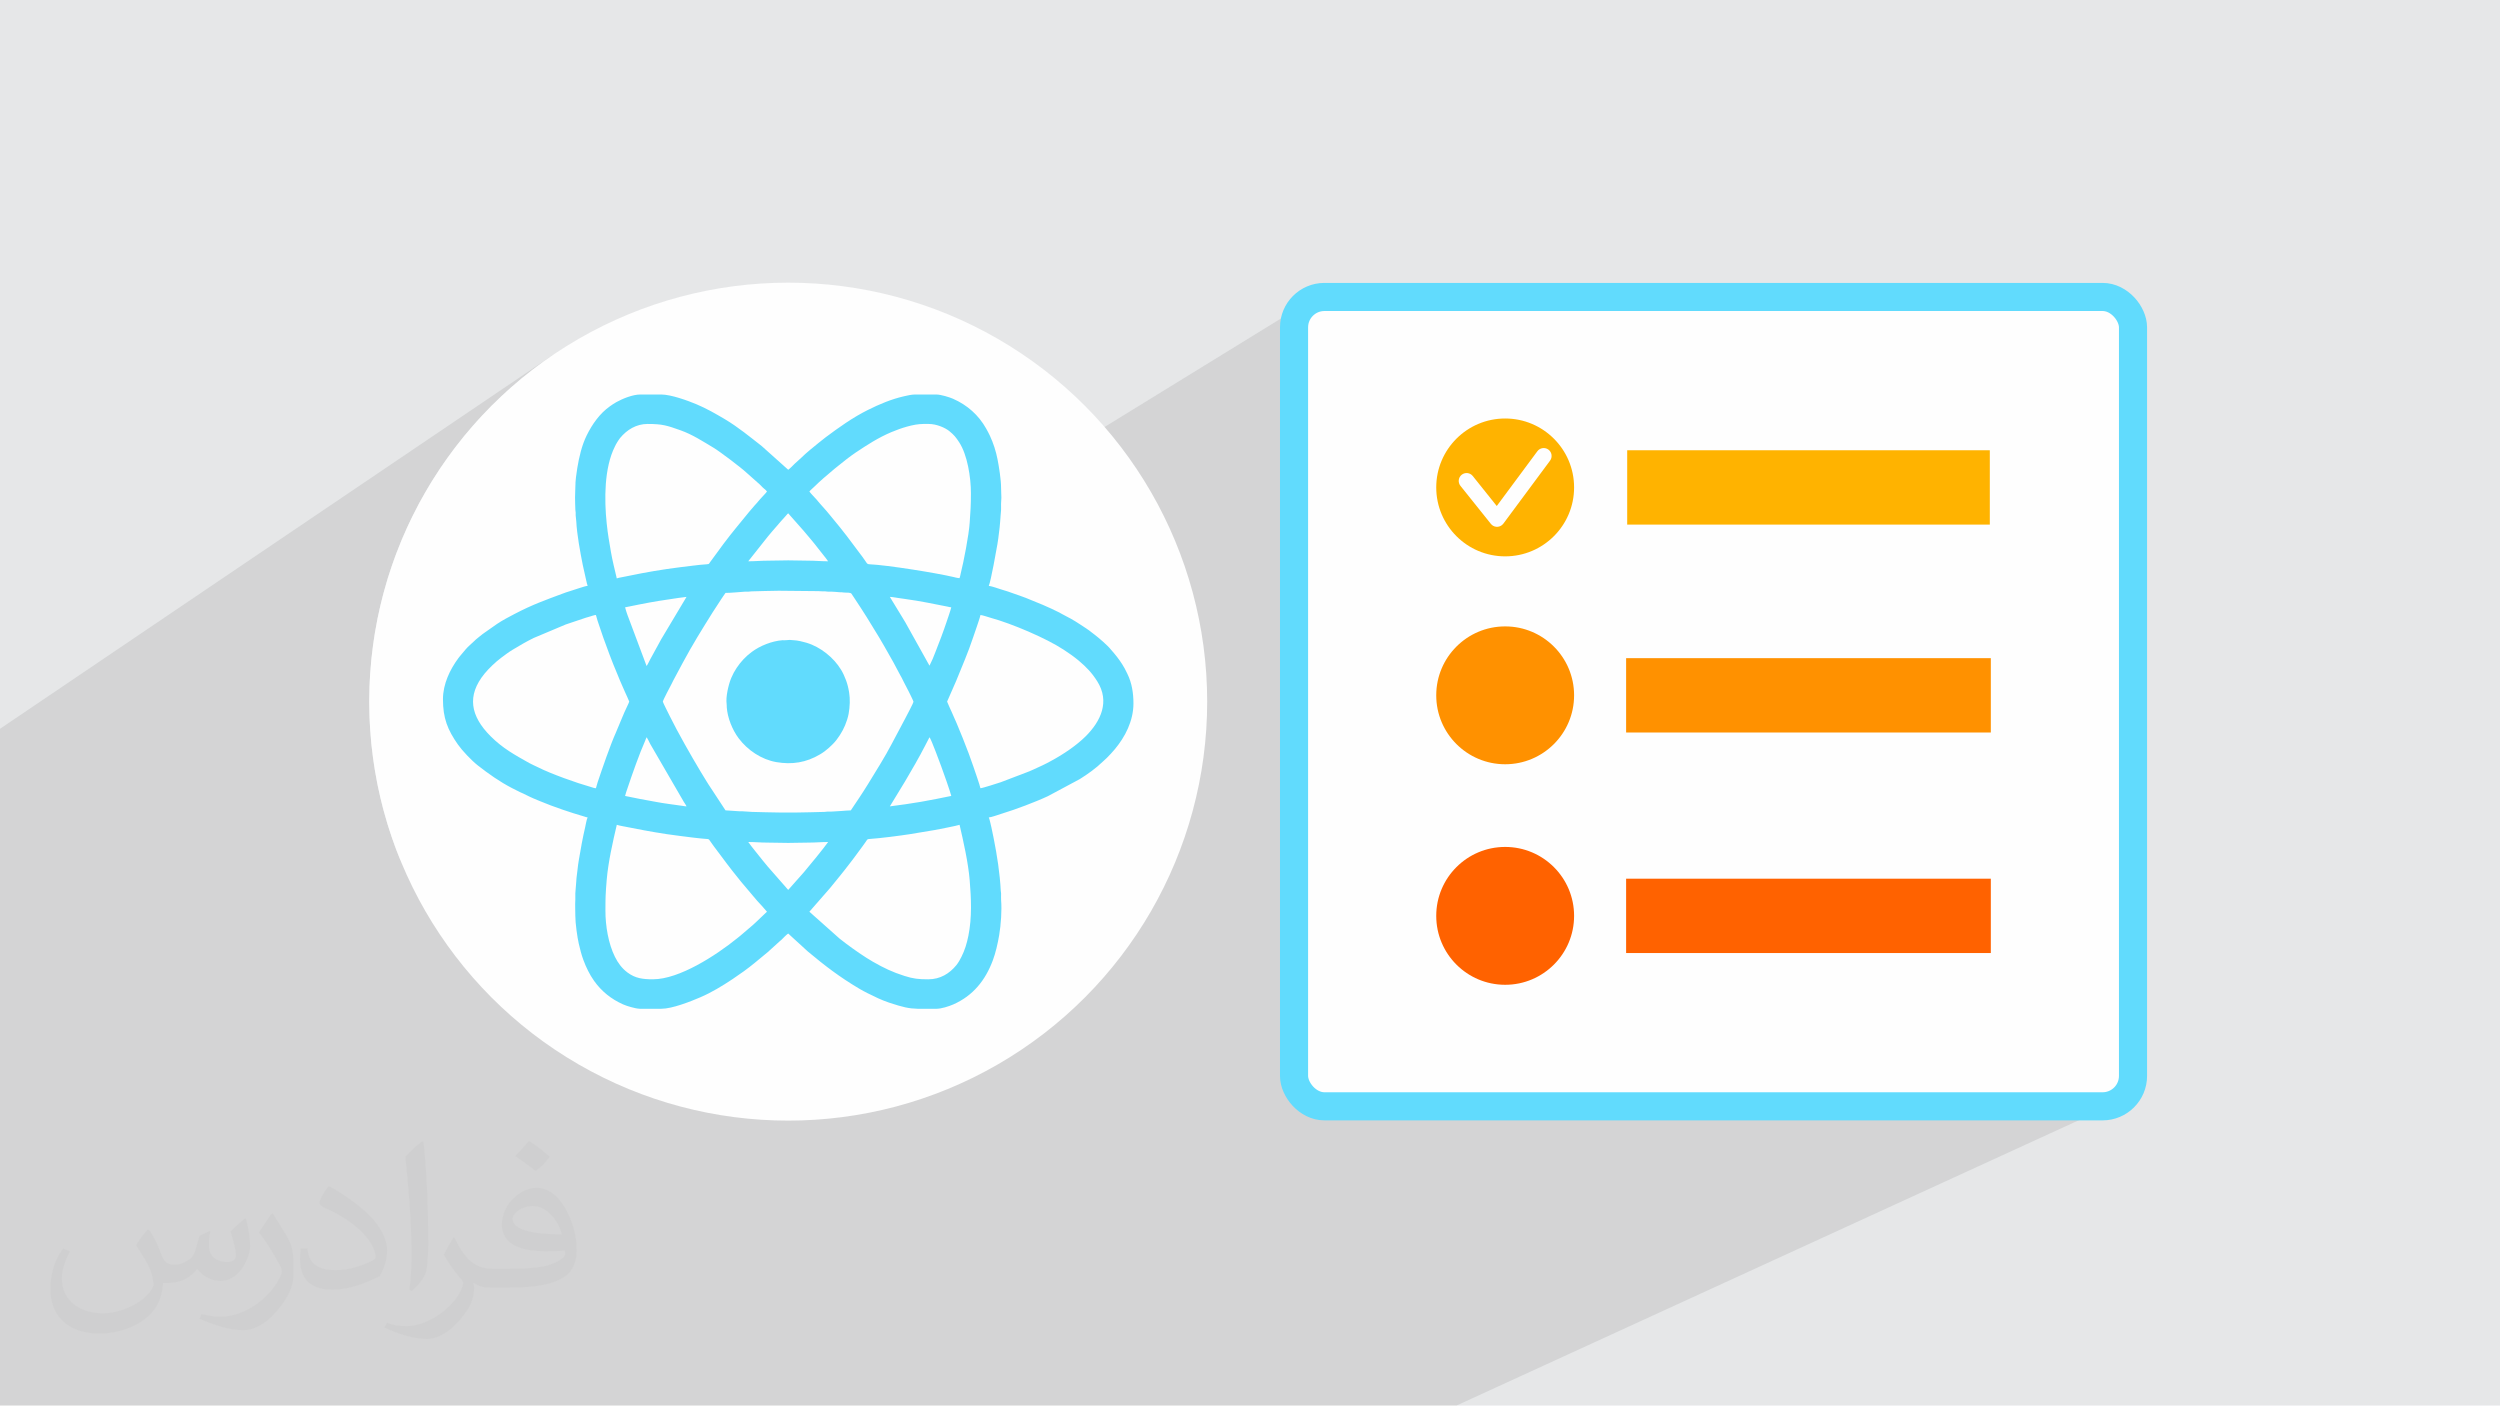
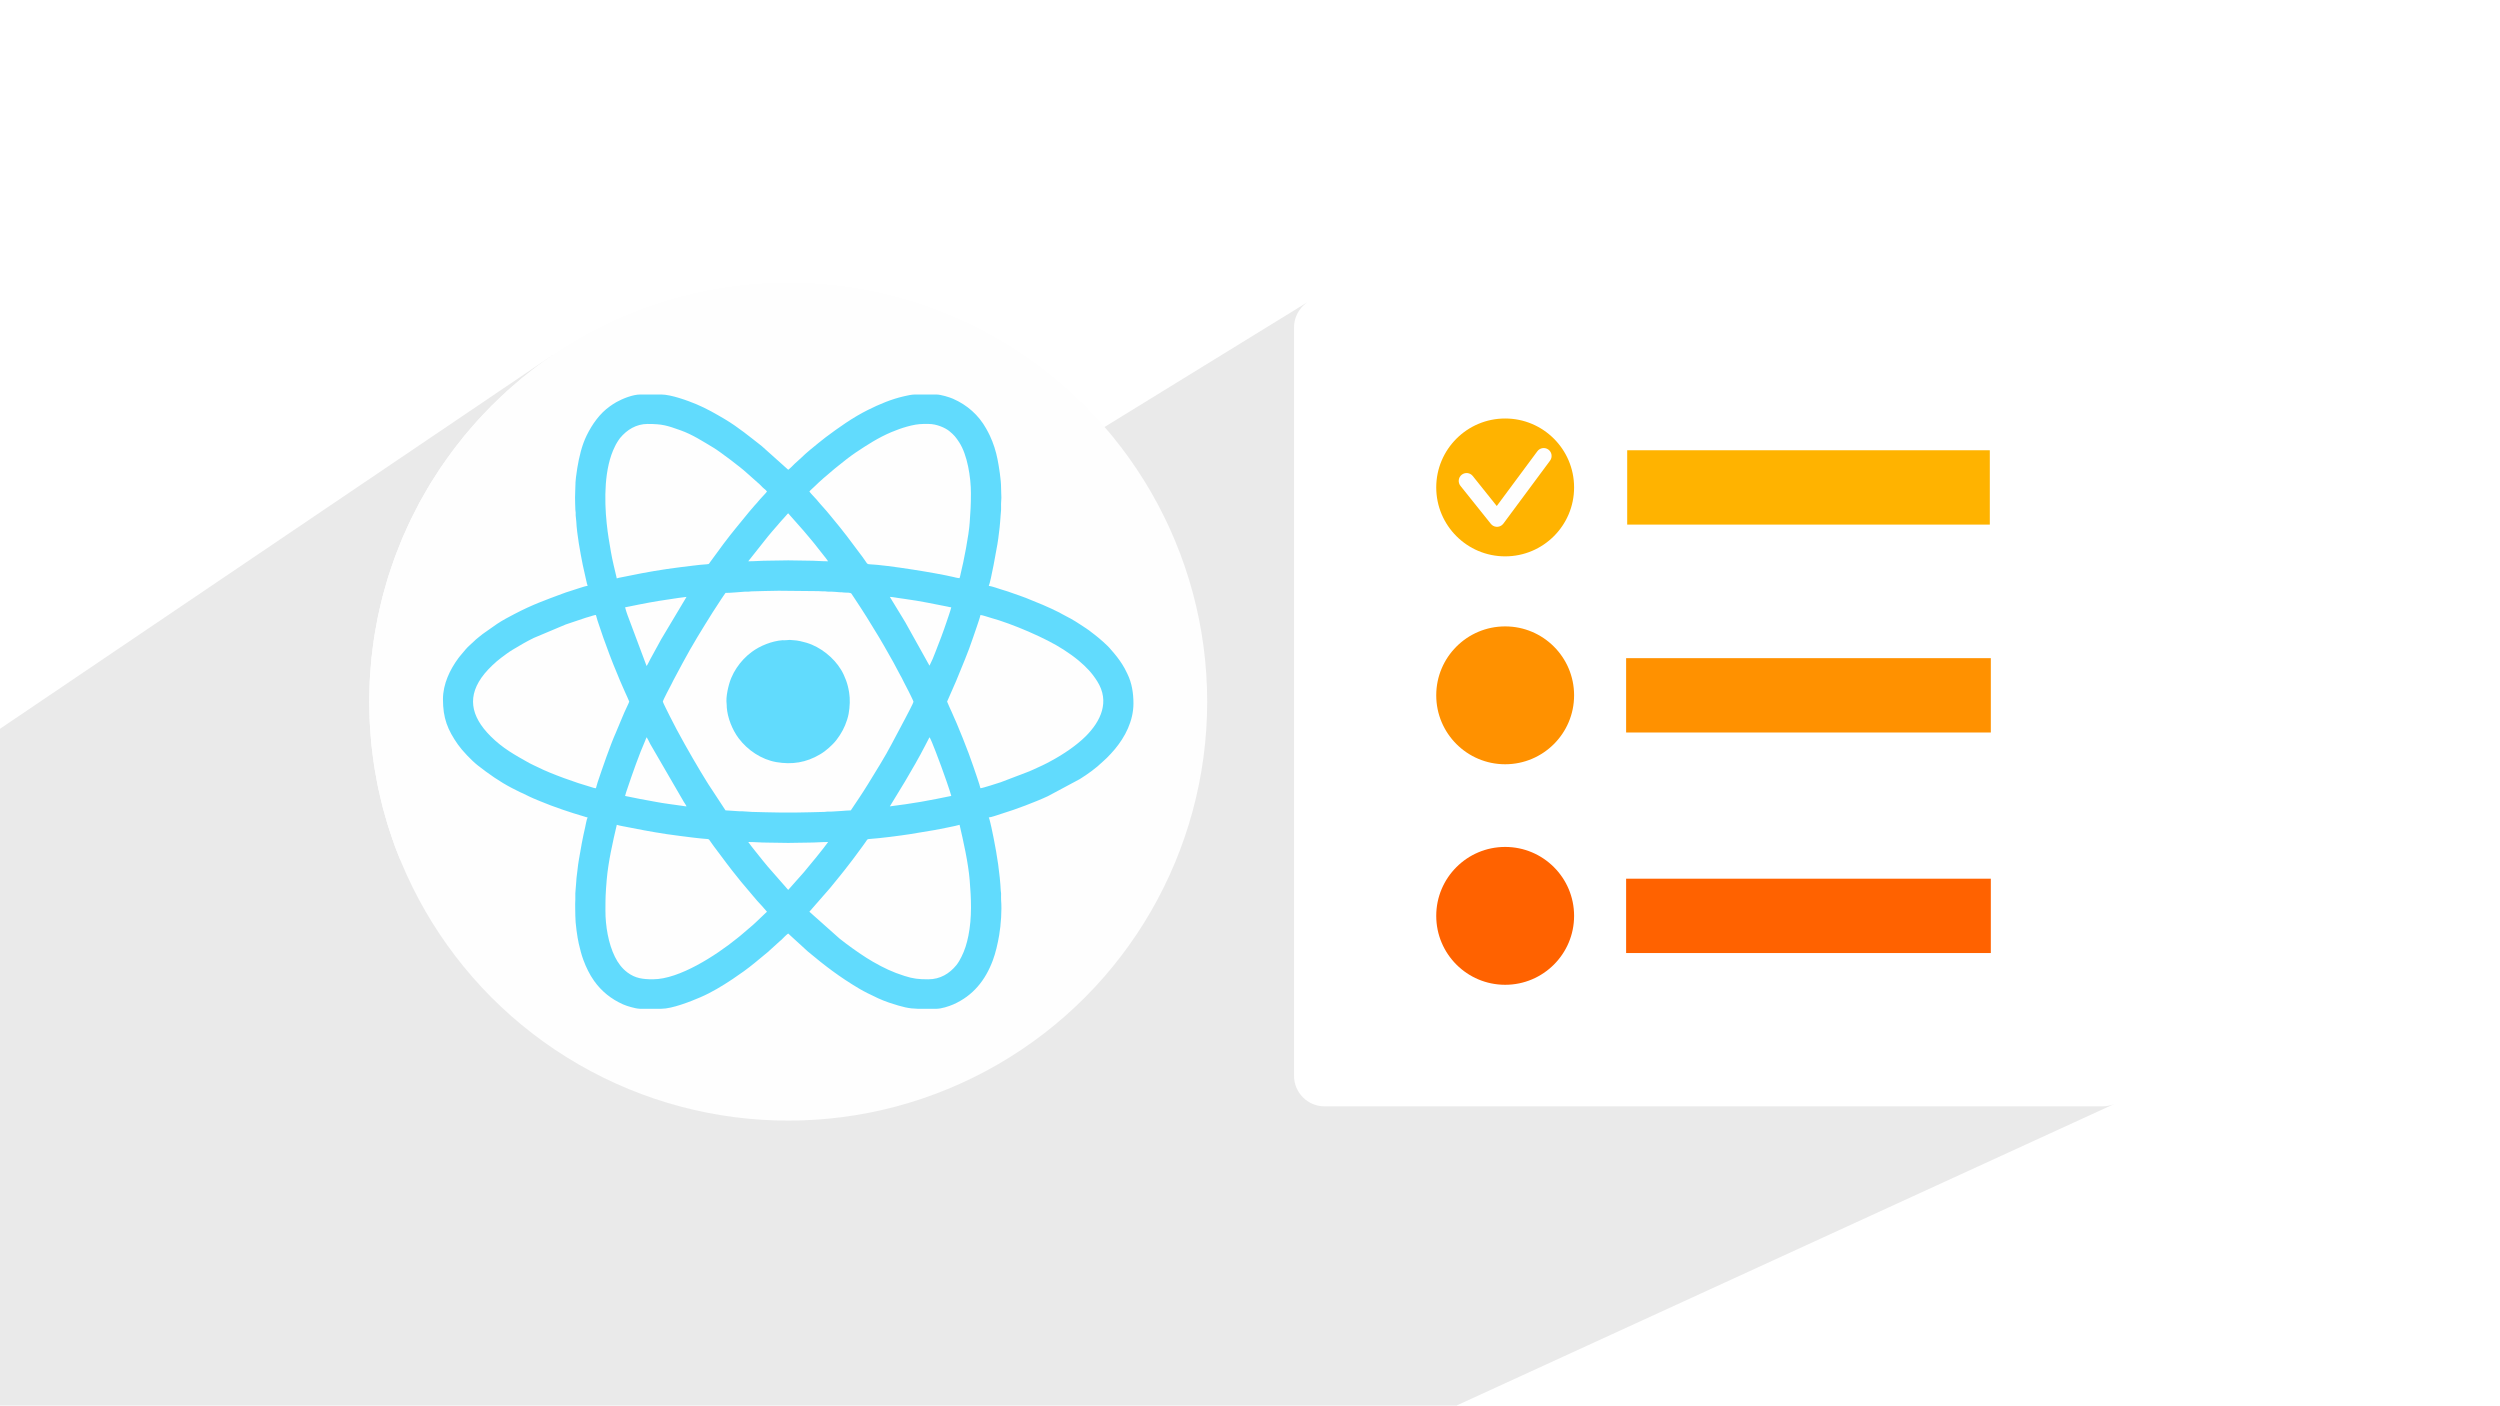
<svg xmlns="http://www.w3.org/2000/svg" xml:space="preserve" width="3.705in" height="2.083in" version="1.1" style="shape-rendering:geometricPrecision; text-rendering:geometricPrecision; image-rendering:optimizeQuality; fill-rule:evenodd; clip-rule:evenodd" viewBox="0 0 3702 2081.31">
  <defs>
    <style type="text/css">
   
    .str0 {stroke:#61DBFD;stroke-width:41.63;stroke-linecap:round;stroke-linejoin:round;stroke-miterlimit:2.613}
    .fil5 {fill:#FEFEFE}
    .fil4 {fill:#61DBFD}
    .fil0 {fill:#E6E7E8}
    .fil3 {fill:#FEFEFE}
    .fil8 {fill:#FF6200}
    .fil7 {fill:#FF9100}
    .fil6 {fill:#FFB300}
    .fil9 {fill:#FEFEFE;fill-rule:nonzero}
    .fil2 {fill:#373435;fill-opacity:0.031}
    .fil1 {fill:#373435;fill-opacity:0.102}
   
  </style>
  </defs>
  <g id="Layer_x0020_1">
-     <polygon class="fil0" points="-0,0 3702,0 3702,2081.31 -0,2081.31 " />
    <polygon class="fil1" points="2156.85,2081.31 534.84,2081.31 -0,2081.31 -0,1638.24 -0,1079.19 820.29,524.52 795.97,541.82 772.53,560.24 750.02,579.74 728.47,600.28 707.93,621.83 688.43,644.34 670.01,667.78 652.72,692.1 636.58,717.27 621.64,743.26 607.94,770.01 595.51,797.49 584.4,825.67 574.65,854.49 566.29,883.93 559.36,913.95 553.9,944.5 549.96,975.55 547.56,1007.06 546.76,1038.99 547.56,1070.91 549.96,1102.42 553.9,1133.47 559.36,1164.02 566.29,1194.04 574.65,1223.48 584.4,1252.31 592.81,1273.64 1936.11,447.46 1932.64,450.06 1929.44,452.97 1926.53,456.17 1923.93,459.64 1921.67,463.35 1919.77,467.29 1918.25,471.42 1917.13,475.73 1916.45,480.19 1916.21,484.78 1916.21,1593.21 1916.45,1597.79 1917.13,1602.25 1918.25,1606.56 1919.77,1610.69 1921.67,1614.63 1923.93,1618.34 1926.53,1621.81 1929.44,1625.02 1932.64,1627.93 1936.11,1630.53 1939.83,1632.79 1943.76,1634.69 1947.9,1636.21 1952.21,1637.32 1956.67,1638.01 1961.25,1638.24 3113.53,1638.24 3118.12,1638.01 3122.58,1637.32 3126.89,1636.21 3131.02,1634.69 " />
-     <path class="fil2" d="M221.49 1821.86c6.99,10.99 11.99,20.98 15.99,31.97 3,6.99 5,18.98 20.98,18.98 5,0 10.99,-1 16.98,-5 6.99,-3 11.99,-8.99 13.99,-16.98l5.99 -20.98 14.99 -6.99 1 1c-2,7.99 -2,14.99 -2,20.98 0,17.98 14.99,23.98 26.98,23.98 6.99,0 12.99,-3 12.99,-9.99 0,-7.99 -4,-21.98 -7.99,-34.97 6.99,-6.99 13.99,-13.99 21.98,-19.98l1 1c4,14.99 5.99,29.97 5.99,39.96 0,9.99 -4,19.98 -7.99,26.98 -6.99,13.99 -19.98,24.98 -35.97,24.98 -11.99,0 -24.98,-5.99 -33.97,-16.98l-1 0c-8.99,10.99 -21.98,19.98 -42.96,19.98l-6.99 0c-1,13.99 -4,23.98 -8.99,32.97 -12.99,24.98 -49.95,41.96 -84.94,41.96 -48.96,0 -72.95,-27.97 -72.95,-65.94 0,-22.98 6.99,-44.96 18.98,-59.95l9.99 4c-6.99,13.99 -11.99,26.98 -11.99,39.96 0,34.97 28.97,51.95 60.95,51.95 29.97,0 67.95,-19.98 74.94,-41.96 -2,-24.98 -11.99,-35.97 -25.98,-58.95 4,-6.99 9.99,-14.99 16.98,-22.98l1 0 0 0 2 1 0 0 0 0 0 0 0.02 -0.01 -0.01 0.01 0 0 0 0 0 0zm562.54 -131.89c9.99,5.99 19.98,13.99 29.97,22.98 -5.99,7.99 -11.99,14.99 -20.98,20.98 -9.99,-7.99 -19.98,-14.99 -29.97,-21.98 6.99,-7.99 13.99,-14.99 19.98,-21.98l1 0 0 0 0 0 0 0zm5 95.93c-16.98,0 -29.97,10.99 -29.97,18.98 0,16.98 32.97,22.98 72.95,22.98 -5,-19.98 -21.98,-41.96 -42.96,-41.96l0 0 -0.01 0zm-36.97 92.93c21.98,0 40.96,-1 54.95,-4 15.99,-4 29.97,-11.99 29.97,-17.98 0,-2 0,-3 -1,-5 -8.99,1 -18.98,1 -28.97,1 -28.97,0 -51.95,-6.99 -59.95,-22.98 -2,-4 -4,-9.99 -4,-14.99 0,-15.99 6.99,-31.97 18.98,-41.96 9.99,-8.99 20.98,-13.99 32.97,-13.99 19.98,0 36.97,16.98 47.96,41.96 5.99,13.99 10.99,29.97 10.99,50.95 0,13.99 -4,24.98 -11.99,33.97 -15.99,14.99 -44.96,20.98 -89.93,20.98l-19.98 0 0 0 -5 0c-10.99,0 -18.98,-2 -24.98,-6.99l-1 0c0,2 1,5 1,6.99 0,9.99 -3,22.98 -9.99,32.97 -19.98,29.97 -41.96,42.96 -59.95,42.96 -18.98,0 -41.96,-6.99 -62.94,-16.98l4 -6.99c6.99,3 15.99,5 28.97,5 33.97,0 77.94,-32.97 83.94,-63.94 -1,-3 -3,-5.99 -6.99,-9.99 -9.99,-11.99 -15.99,-21.98 -21.98,-31.97 5,-9.99 9.99,-17.98 13.99,-24.98l2 0c13.99,28.97 27.97,45.96 56.95,45.96l4 0 0 0 20.98 0 0 0 -3 0 0 0 0 0 0 0zm-145.88 30.97c2,-13.99 3,-28.97 3,-42.96l0 -20.98c0,-38.96 -5,-95.93 -8.99,-132.89 6.99,-7.99 16.98,-16.98 24.98,-22.98l2 1c5,46.96 6.99,100.92 6.99,150.88 0,12.99 -1,25.98 -2,34.97 -1,11.99 -7.99,20.98 -21.98,34.97l-3 -1 0 0 -1 -1 0 0 0 0 0 0zm-150.88 -61.96c1,17.98 9.99,32.97 40.96,32.97 19.98,0 35.97,-5 54.95,-13.99 3,-2 5,-3 5,-5 0,-11.99 -8.99,-26.98 -23.98,-40.96 -13.99,-12.99 -33.97,-24.98 -50.95,-31.97 -5.99,-3 -7.99,-5 -7.99,-7.99 0,-5 6.99,-16.98 12.99,-23.98l2 0c19.98,10.99 42.96,26.98 59.95,43.96 14.99,15.99 24.98,32.97 24.98,50.95 0,12.99 -4,25.98 -10.99,37.97 -21.98,10.99 -45.96,19.98 -69.95,19.98 -28.97,0 -47.96,-12.99 -47.96,-44.96 0,-3 0,-8.99 1,-15.99l9.99 0 0 0 0 -1 0 0 0 0 0 0 0 0 0.01 0zm-51.95 -51.95l17.98 28.97c6.99,10.99 12.99,21.98 12.99,40.96l0 23.98c0,18.98 -11.99,38.96 -31.97,59.95 -14.99,13.99 -28.97,19.98 -41.96,19.98 -18.98,0 -39.96,-5.99 -64.94,-16.98l3 -6.99c7.99,2 16.98,4 27.97,4 34.97,0 71.95,-25.98 87.93,-57.95 2,-4 3,-6.99 3,-8.99 0,-4 -2,-7.99 -4,-10.99 -8.99,-16.98 -18.98,-32.97 -29.97,-46.96 5.99,-8.99 11.99,-17.98 17.98,-26.98l2 0 0 0 0 -2 0 0 0 0 0 0 0 0 -0.01 0z" />
    <g id="_1920240268368">
      <g>
        <circle class="fil3" cx="1167.18" cy="1038.99" r="620.42" />
        <g>
          <path class="fil4" d="M1198.53 1350.08l30.54 -34.96c10.11,-12.48 19.41,-23.53 29.3,-36.65 1.66,-2.2 3.15,-4.06 4.75,-6.16l14.1 -19.1c1.58,-2.08 3.04,-4.22 4.55,-6.37 3.07,-4.34 2.13,-4.22 6.39,-4.52 15.76,-1.09 43.65,-4.68 58.9,-7.04l37.43 -6.23c2.56,-0.42 34.21,-6.6 36.44,-7.67 5.8,24.92 12.83,56.16 14.97,81.91 2.27,27.29 3.52,55.17 -1.88,82.17 -2.35,11.74 -5.37,21.53 -10.2,31.19 -2.13,4.28 -4.78,9.05 -7.77,12.69 -9.9,12.02 -23.41,20.81 -41.49,20.81 -14.24,0 -21.92,-0.76 -35.42,-5.06 -17.41,-5.53 -30.33,-11.69 -46.42,-20.9 -12.94,-7.4 -28.22,-18.16 -40.18,-27.13 -3.33,-2.49 -6.28,-4.81 -9.48,-7.34l-44.52 -39.63 0 -0.01 -0 0.01zm188.29 143.72l-28.05 0c-12.86,-0.37 -21.19,-2.13 -42.06,-9.04 -11.11,-3.68 -21.91,-9 -32.23,-14.16 -4.04,-2.02 -8.11,-4.21 -12.09,-6.56 -28.63,-16.94 -50.69,-33.77 -76.02,-54.97l-26.86 -24.54c-1,-0.94 -1.27,-1.41 -2.38,-2.16 -2.88,1.94 -7.43,6.75 -9.88,9.21 -1.16,1.16 -1.53,1.3 -2.72,2.3l-14.55 13.18c-0.95,0.79 -1.38,1.44 -2.34,2.2l-20.43 16.87c-10.35,8.47 -21.15,16.2 -32.31,23.64 -15.18,10.13 -31.09,19.8 -47.97,27.07 -14.77,6.35 -41.7,16.95 -57.63,16.95l-31.84 0c-3.5,0 -10.23,-1.66 -13.35,-2.56 -4.23,-1.23 -7.76,-2.27 -11.51,-3.95 -17.55,-7.84 -31.91,-19.33 -42.91,-34.87 -6.69,-9.46 -11.72,-19.87 -15.85,-30.98 -2.88,-7.73 -4.83,-15.73 -6.81,-24.13 -2.12,-8.99 -5.16,-30.61 -5.1,-41.3 0.06,-9.39 -0.53,-14.04 0.01,-24.11 0.16,-2.95 -0.16,-6.16 -0.01,-9.1l1.38 -17.29c0.18,-5.86 1.27,-11.42 1.78,-16.87 0.51,-5.5 1.38,-11.27 2.25,-16.4 2.68,-15.85 5.45,-31.39 9.07,-46.86 0.99,-4.23 2.04,-11.4 3.72,-14.92 -1.74,-0.14 -3.34,-0.9 -5,-1.36 -10.8,-3 -21.24,-6.57 -31.78,-10.06 -11.9,-3.95 -23.48,-8.49 -34.69,-13.08 -3.02,-1.24 -5.84,-2.49 -8.64,-3.63 -6.95,-2.84 -13.31,-6.6 -20.13,-9.42l-12.1 -6.09c-17.97,-9.35 -34.4,-20.96 -50.29,-33.4 -9.23,-7.22 -23.04,-21.83 -29.3,-30.74 -15.43,-21.99 -22.28,-39.12 -22.28,-67.31 0,-22.45 10.47,-44.12 22.87,-60.82 0.96,-1.29 1.73,-2.16 2.62,-3.31l8.32 -9.88c3.56,-4.26 8.12,-7.72 12.04,-11.61 1.97,-1.96 4.03,-3.81 6.28,-5.55 2.49,-1.94 4.26,-3.54 6.83,-5.45l20.84 -14.64c8.44,-5.65 17.65,-10.49 26.66,-15.18 26.41,-13.76 44.78,-20.22 71.33,-30.1 2.83,-1.04 6.08,-2.27 9.16,-3.12 6.04,-1.65 22.34,-7.78 27.3,-8.19 -0.7,-1.48 -1.49,-5.47 -2,-7.54l-5.16 -23.04c-3.74,-18.85 -8.7,-45.11 -9.67,-64.91 -0.12,-2.47 -0.67,-6.25 -0.88,-8.68 -0.12,-1.46 0.06,-3.05 -0.02,-4.52 -0.11,-2 -0.41,-1.91 -0.48,-4.08 -0.19,-6.42 -0.44,-11.98 -0.44,-18.2 0,-5.59 0.42,-9.71 0.44,-15.48 0.01,-8.87 1.42,-19.31 2.88,-28.05 2.77,-16.57 6.67,-33.55 13.96,-48.35 8.22,-16.66 19.38,-32.52 34.58,-43.19 3.03,-2.13 5.98,-4.15 9.4,-6.05 9.1,-5.06 24.15,-11.22 35.17,-11.22l31.39 0c14.05,0 38.44,8.76 51.65,14.29 14.97,6.27 28.75,14.15 42.63,22.41 19.39,11.53 36.51,25.74 54.18,39.51l39.37 35.22c2.59,-1.73 7.69,-7.01 9.88,-9.21l9.79 -8.86c6.2,-6.29 18.57,-16.3 25.21,-21.64l10.42 -8.25c19.85,-14.83 40.07,-29.29 62.36,-40.44 17.34,-8.67 34.98,-16.16 54.09,-20.5 4.7,-1.06 10.81,-2.54 16.1,-2.54l31.38 0c7.07,0 19.88,4.11 25.01,6.37 20.84,9.2 37.7,23.99 49,44.25 1.96,3.52 3.71,6.73 5.45,10.47 5.14,11.09 8.86,22.57 11.32,35.07 2.01,10.16 5.25,30.34 5.2,41.64 -0.02,5.64 0.44,9.53 0.44,15.02l-0.46 9.08c-0.09,2.97 0.18,6.17 0.02,9.11 -0.3,5.45 -1.13,11.89 -1.36,17.29 -0.24,5.53 -1.18,11.63 -1.79,16.87 -0.63,5.55 -1.36,11.19 -2.25,16.39 -1.02,6.04 -9.74,55.43 -12.8,61.79 3.98,0.33 14.44,4.09 18.71,5.4 5.74,1.75 12.51,3.72 18.13,5.96 2.91,1.16 6.18,2.02 9.1,3.18 2.82,1.12 5.84,2.06 8.64,3.17 16.81,6.69 33.66,13.54 49.73,21.68 1.69,0.86 2.37,1.43 4.08,2.28 8.96,4.48 18.04,9.5 26.33,15.07 6.05,4.06 12.41,7.82 18,12.47 1.16,0.97 2.16,1.68 3.36,2.56 6.12,4.58 20.19,16.57 24.95,22.8l4.23 4.87c6.01,7.1 11.36,14.55 15.93,22.73 1.45,2.58 2.7,5.31 3.95,7.87 6.71,13.6 9.09,28.56 9.09,44.13 0,25.61 -12.22,49.55 -27.88,68.08 -3.87,4.58 -7.37,8.33 -11.56,12.53l-6.14 5.68c-10.11,9.76 -22.01,18.24 -33.91,25.68l-47.09 25.22c-5.53,2.69 -10.67,4.73 -16.48,7.17 -11.47,4.82 -22.61,8.86 -34.64,13.13l-18.15 5.95c-4.74,1.39 -13.87,4.93 -18.36,5.3 1.9,3.95 6.3,26.24 7.17,30.59 5.07,25.54 9.21,51.76 10.58,78.12 0.11,2 0.41,1.9 0.46,4.08 0.09,3.05 -0.24,6.56 0.01,9.54 1.27,15.34 -0.23,36.55 -2.88,52.2 -2.06,12.16 -5.22,25.94 -9.35,37.04 -11.09,29.77 -29.47,52.58 -58.74,65.41 -6.47,2.84 -17.72,6.37 -24.56,6.37l-0.07 0.04 0.03 -0.02zm-419.79 -43.65c-15.24,0 -26.35,-1.4 -38.02,-10.2 -8.2,-6.18 -13.88,-13.99 -18.38,-23.01 -9.76,-19.51 -14.11,-46 -14.11,-68.22 0,-19.34 0.23,-25.77 1.86,-45.44 2.21,-26.66 9.11,-56.8 14.97,-81.91 1.49,0.71 6.6,1.65 8.83,2.08 23.76,4.65 39.91,7.87 65.11,11.75 12.9,1.99 25.33,3.26 38.59,5.07 3.27,0.44 6.82,0.89 9.83,1.09 3.45,0.23 6.58,0.81 9.99,0.92 1.81,0.06 3.3,0.07 4.36,1.1l7 9.83c13.93,18.43 22.48,30.57 38.09,49.68 0.88,1.07 1.6,1.96 2.43,3.02l17.48 20.71c3.92,5.05 8.49,9.79 12.83,14.48l7.84 8.98 -17.01 16.18c-1.86,1.44 -2.65,2.58 -4.28,3.89l-18.16 15.5c-1.59,1.38 -3.12,2.48 -4.79,3.85 -31.22,25.27 -85.53,60.63 -124.48,60.63l0.02 0.02 -0.02 -0.02zm140.99 -203.31c9.81,0 19.37,0.91 29.12,0.91 10.56,0 19.54,0.45 30.02,0.45 10.34,0 19.16,-0.45 29.57,-0.45 9.93,0 19.59,-0.91 29.57,-0.91 -4.43,6.6 -29.04,36.91 -36.03,44.93l-23.1 26.02 -30.36 -34.67c-2.47,-3.05 -4.73,-5.61 -7.19,-8.74 -5.06,-6.45 -17.69,-21.75 -21.57,-27.54l-0.01 0.01 -0.02 -0.02zm209.67 -52.76l22.72 -37.33c7.76,-12.95 21.81,-37.4 28.98,-51.53l6.98 -13.48c2.18,1.6 16.35,40.38 17.15,42.43 2.89,7.38 13.83,38.8 15.14,44.44l-21.94 4.43c-14.5,2.9 -30.72,5.78 -45.4,7.82l-23.63 3.21 0 0 0 0zm-359.77 -102.34c0.39,1.67 0.81,2.03 1.63,3.37 0.74,1.21 1.06,2.01 1.7,3.3 0.64,1.25 1.09,2.23 1.66,3.34l49.76 85.78c0.93,1.37 3.56,5.24 3.91,6.55 -1.79,0 -3.77,-0.44 -5.65,-0.71 -12.18,-1.8 -28.98,-3.78 -40.7,-6.14 -7.37,-1.49 -14.89,-2.62 -22.29,-4.09l-22.33 -4.5c0.92,-3.91 2.19,-7.27 3.47,-11.08 6.62,-19.82 17.85,-51.86 26.26,-70.63 0.92,-2.07 1.41,-4.3 2.56,-5.16l-0.01 -0.02 0.02 -0.02zm23.66 -52.76c0,-2.01 10.64,-21.8 12.89,-26.22 1.01,-2 1.72,-3.46 2.72,-5.46l13.8 -25.78c14.6,-27.2 28.38,-49.28 44.35,-74.81l12.55 -19.29c1.12,-1.66 1.96,-2.93 3.1,-4.63 1.21,-1.84 2.21,-3.12 3.36,-4.82 9.32,0 19.38,-1.33 28.65,-1.82 1.62,-0.09 3.39,0.07 5.02,0.02 2.29,-0.07 2.52,-0.46 4.97,-0.49 13.5,-0.18 26.17,-0.9 40.03,-0.9l59 0.58c3.14,0.42 6.49,0.13 10.13,0.33 2.02,0.11 2.18,0.44 4.53,0.48 1.73,0.02 3.75,-0.14 5.45,0.01 2.54,0.21 7.06,0.28 9.76,0.69 1.8,0.26 3.02,0.1 4.81,0.19 2.07,0.11 2.47,0.48 5,0.46 2.72,-0.01 7.65,-0.03 9.01,1.45 0.54,0.6 1.47,2.2 2,3.01 0.79,1.18 1.45,2.16 2.18,3.26 13.71,20.57 23.73,36.65 36.57,58.02 2.74,4.55 5.02,8.59 7.73,13.2l13.17 23.23c0.76,1.5 1.09,2.13 1.92,3.53l8.99 16.93c0.76,1.41 1.21,1.96 1.98,3.48 1.24,2.52 2.22,4.46 3.48,6.98 2.41,4.81 4.76,9.06 7.13,13.8 0.79,1.59 6.82,13.71 6.82,14.56 0,2.18 -10.62,21.65 -12.89,26.22l-19.41 36.55c-9.18,17.78 -24.23,41.74 -35.28,59.77 -8.07,13.17 -16.66,25.71 -25.21,38.47 -5.22,0 -11.36,0.9 -14.08,0.92 -2.32,0.02 -3.46,0.09 -5.14,0.31l-9.87 0.6c-1.66,0.02 -3.39,-0.09 -5.04,-0.04 -2.29,0.07 -2.51,0.45 -4.97,0.48 -13.6,0.18 -26.49,0.9 -40.49,0.9l-26.39 0c-14.01,0 -26.89,-0.72 -40.5,-0.9l-14.08 -0.92c-1.79,-0.09 -3.61,0.13 -5.39,-0.07l-19.62 -1.3 -25.04 -38.17c-0.9,-1.49 -1.9,-3.14 -2.99,-4.76l-9.14 -14.97c-14.03,-23.51 -32.96,-56.6 -45.32,-81.58 -1.22,-2.47 -10.3,-20.46 -10.3,-21.52l0.04 -0.01 -0 0.03zm470.28 -128.26c2.75,0.06 11.47,3.13 15,4.09 31.78,8.71 82.3,30.29 107.98,47.12 4.09,2.67 7.78,5.22 11.64,7.91 1.8,1.27 3.71,2.74 5.47,4.09 1.73,1.33 3.54,2.75 5.31,4.23 11.67,9.87 19.57,18.1 27.52,30.69 18.99,30.06 5.36,59.01 -17.04,81.4 -13.69,13.69 -33.3,26.83 -50.98,36.35l-6.21 3.34c-2.08,1.09 -4.26,2.11 -6.38,3.17 -2.23,1.11 -4.58,2.07 -6.82,3.17 -4.36,2.14 -8.67,3.9 -13.18,5.94l-42.14 16.08c-3.09,1.02 -27.16,8.86 -30.2,8.93 -0.23,-2.75 -10.07,-30.89 -10.85,-33.26 -6.7,-20.21 -23.17,-61.36 -31.74,-79.69 -0.86,-1.84 -6.77,-14.89 -6.77,-15.32l13.37 -30.54c8.61,-21.43 17.63,-41.77 25.02,-64.12 1.88,-5.66 3.74,-10.77 5.69,-16.6 1,-3.02 5.11,-14.84 5.29,-17l0.01 0.02 0.01 0zm-569.43 256.51c-2.56,-0.06 -5.25,-1.24 -7.64,-1.92 -20.6,-5.74 -59.17,-19.53 -77.58,-28.87 -4.51,-2.29 -8.81,-3.93 -13.18,-6.37 -21.53,-12.06 -39.6,-21.93 -57.5,-39.83 -30,-30 -35.48,-60.23 -9.11,-92.57 6.51,-7.97 16.34,-17.34 24.65,-23.56 5.53,-4.13 11.24,-8.49 17.11,-12 12.34,-7.37 18.5,-11.08 30.91,-17.31l47.69 -20.08 29.28 -9.85c2.66,-0.74 4.65,-1.4 7.38,-2.17 2.47,-0.69 5.46,-1.96 8,-2.01l2.44 8.47c5.28,16.17 11.29,33.38 17.32,49.09 1.12,2.93 2.12,5.3 3.15,8.21 1.98,5.59 4.22,10.46 6.4,15.9 2.2,5.53 4.16,10.39 6.49,15.79 2.29,5.31 4.35,10.27 6.79,15.5 0.87,1.84 6.77,14.89 6.77,15.31 0,0.44 -2.72,6.3 -3.28,7.43 -5.1,10.11 -11.88,28.13 -16.67,38.8 -8.29,18.51 -20.23,53.46 -26.85,73.21l-2.56 8.81 0 0 -0.01 0zm435.25 -283.35c3.25,0 8.27,1.01 11.69,1.51 3.62,0.53 7.78,1.14 11.54,1.66 22.81,3.15 40.22,6.93 62.02,11.2 2.09,0.41 3.78,1.05 5.72,1.09 -1.05,4.56 -5.51,17.23 -7.21,22.34 -4.28,12.92 -11.11,30.98 -15.98,43.16 -1.45,3.6 -2.79,6.95 -4.28,10.72l-4.75 10.14c-0.41,-0.63 -0.19,-0.28 -0.53,-0.84l-35.16 -63.08c-1.35,-2.25 -2.43,-3.98 -3.76,-6.25l-19.29 -31.64 0 0 -0.01 0zm-360.21 102.33l-28.25 -75.44c-1.21,-3.65 -2.65,-7.44 -3.58,-11.43l21.95 -4.43c18.92,-3.78 37.8,-6.79 56.93,-9.48l12.09 -1.56 -37.6 62.92c-1.23,2.29 -2.2,4.25 -3.53,6.47l-12.55 22.92c-1.01,1.94 -4.09,8.45 -5.45,10.02l-0.01 -0.01 -0.01 0zm150.55 -155.09l28.75 -36.28c4.23,-4.85 8.39,-10.3 12.97,-15.21l5.68 -6.6c1.56,-1.57 2.25,-2.74 3.87,-4.32 1.61,-1.57 2.26,-2.76 3.87,-4.32 2.19,-2.15 2.34,-3.11 3.98,-4.2 0.95,0.63 1.03,0.99 1.76,1.88l21.13 23.91c7,8.34 15.51,18.17 21.95,26.72 3.95,5.25 10.9,13.37 14.3,18.44 -9.85,0 -19.29,-0.91 -29.11,-0.91 -10.54,0 -19.51,-0.46 -30.01,-0.46 -10.36,0 -19.18,0.46 -29.56,0.46 -10.01,0 -19.55,0.91 -29.57,0.91l-0.02 0 0.01 -0.01zm90.51 -103.25c1.28,-1.93 5.66,-5.43 8.29,-8.08 13.2,-13.2 45.62,-39.83 59.83,-49.33 17.24,-11.53 34.11,-22.53 53.5,-30.64 13.48,-5.65 32.33,-12.02 47.11,-12.02l8.19 0c11.24,0 24.05,5.5 30.34,10.6 7.04,5.7 9.83,9.3 14.5,16.41 12.24,18.61 17.46,52.09 17.46,75.31 0,18.99 -0.59,25.55 -1.84,44.1 -1.22,18.12 -8.84,57.41 -13.35,75.33 -0.51,1.99 -0.94,5.1 -1.64,6.55 -2.62,0 -6.94,-1.2 -9.18,-1.72 -26.66,-6.27 -98.51,-17.63 -123.15,-18.75 -5.82,-0.26 -3.89,-0.98 -11.38,-10.91l-23.4 -31.18c-1.69,-2.25 -3.21,-4.02 -4.81,-6.1 -1.61,-2.11 -3.07,-3.91 -4.79,-6.12l-14.95 -18.26c-5.94,-7.55 -14.62,-16.46 -20.2,-23.46l-7.88 -8.51c-0.9,-1.13 -1.97,-2.23 -2.65,-3.25l0.01 0.02 -0.01 0.01zm-285.18 128.71c-2.55,-10.91 -6.81,-27.99 -8.64,-39.12 -2.64,-16.04 -4.48,-24.86 -6.29,-42.37 -3.72,-35.58 -3.79,-82.09 12.06,-113.78 1.25,-2.49 2.02,-4.21 3.52,-6.49 1.51,-2.31 2.57,-4.15 4.24,-6.21 9.97,-12.11 23.94,-20.81 40.6,-20.81 22.38,0 29.02,2.35 48.84,9.37 17.72,6.28 33.42,16.58 49.38,26.12 8.54,5.1 40.65,29.36 47.89,36.25l20.01 17.74c0.86,0.76 1.45,1.44 2.27,2.27 1.39,1.4 2.6,2.8 4.18,4.02 1.74,1.35 3.21,2.57 4.35,4.28 -1.7,2.53 -8.32,9.1 -10.33,11.5l-5.03 5.9c-1.72,1.94 -3.6,3.83 -5.12,5.8 -1.49,1.93 -3.44,3.83 -5.07,5.85 -13.55,16.77 -25.56,30.7 -39.05,48.74l-19.82 27.03c-0.21,0.3 -1.06,1.64 -1.08,1.65 -0.81,0.93 -0.88,1.11 -4.14,1.3 -6.7,0.42 -13.2,1.14 -19.85,1.98 -12.94,1.64 -26.04,3.05 -39.06,5.06 -12.85,1.98 -24.98,3.89 -37.37,6.3l-27.29 5.45c-2.23,0.44 -7.37,1.28 -9.21,2.15l0.01 0 0.01 0.04z" />
          <path class="fil4" d="M1163.96 948.03c-0.78,0.19 -4.25,-0.07 -5.43,0.02 -15.49,1.21 -32.9,8.09 -45.38,17.37 -9.03,6.72 -16.1,14.34 -22.33,23.61 -3.09,4.6 -5.66,9.34 -7.95,14.78 -4.2,9.88 -8.39,28.58 -6.88,38.54 0.28,1.91 0.07,3.37 0.21,5.24 1.16,15.4 8.15,32.96 17.38,45.38 13.2,17.76 33.96,31.75 55.88,35.54 23.33,4.04 44.29,0.77 64.85,-11.45 2.39,-1.44 4.65,-2.91 6.84,-4.54 4.81,-3.58 8.11,-6.76 12.29,-10.9 6.87,-6.81 14.33,-18.64 17.92,-27.57 2.07,-5.14 4.27,-11.26 5.34,-17.41 1.76,-10.19 2.35,-21.23 0.65,-31.47 -0.61,-3.67 -1.16,-6.22 -1.95,-9.42 -1.46,-5.88 -3.67,-11.47 -6.06,-16.67 -8.86,-19.26 -27.34,-36.05 -47.01,-44.4 -5.4,-2.29 -11.74,-4.09 -17.44,-5.3 -7.81,-1.63 -9.5,-1.09 -15.51,-1.78l-5.39 0.39 -0.01 0.01 -0.02 0.03z" />
        </g>
      </g>
      <g>
-         <rect class="fil5 str0" x="1916.21" y="439.74" width="1242.36" height="1198.51" rx="45.04" ry="45.04" />
        <g>
          <rect class="fil6" x="2409.55" y="666.74" width="536.96" height="110.08" />
          <rect class="fil7" x="2407.96" y="974.6" width="540.05" height="110.08" />
          <rect class="fil8" x="2407.96" y="1301.17" width="540.05" height="110.08" />
          <circle class="fil6" cx="2228.85" cy="721.78" r="102.07" />
          <circle class="fil7" cx="2228.85" cy="1029.64" r="102.07" />
          <circle class="fil8" cx="2228.85" cy="1356.21" r="102.07" />
          <path class="fil9" d="M2162.63 719.43c-4.02,-5.03 -3.2,-12.38 1.84,-16.4 5.03,-4.02 12.38,-3.2 16.4,1.84l35.54 44.43 60.13 -81.1c3.84,-5.19 11.17,-6.27 16.36,-2.43 5.18,3.85 6.27,11.17 2.43,16.36l-69.15 93.28c-0.6,0.78 -1.3,1.51 -2.11,2.16 -5.04,4.02 -12.38,3.2 -16.4,-1.84l-45.03 -56.29z" />
        </g>
      </g>
    </g>
  </g>
</svg>